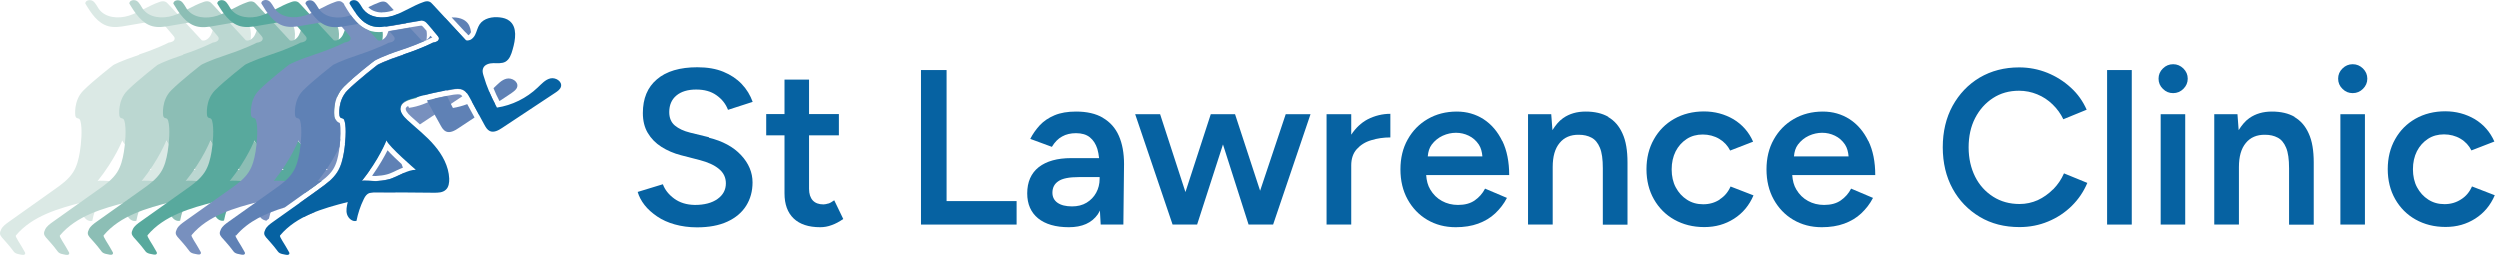
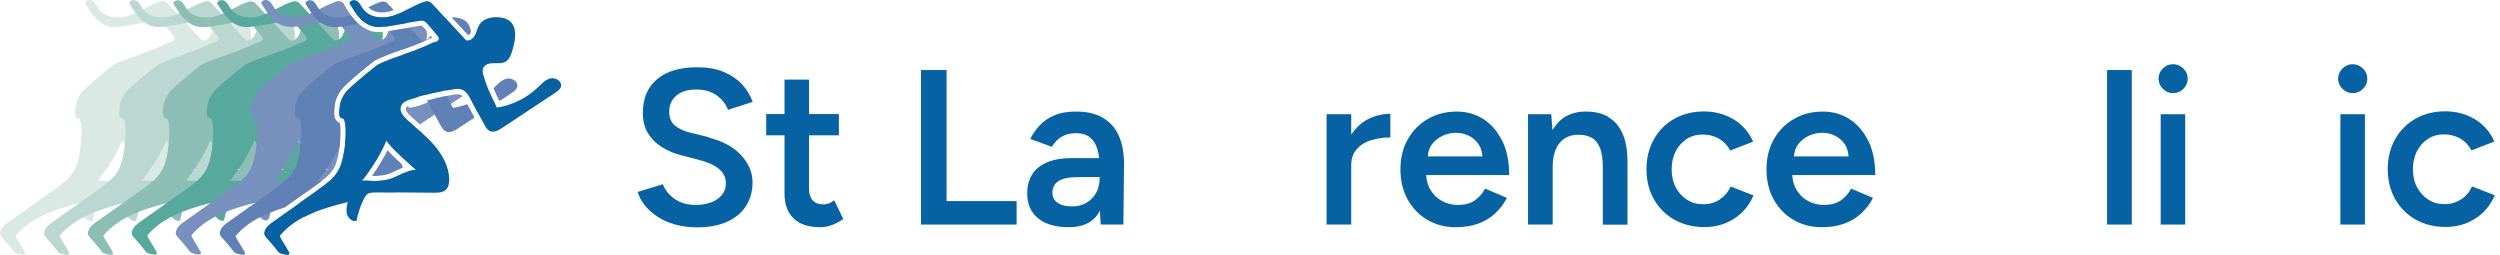
<svg xmlns="http://www.w3.org/2000/svg" width="304px" height="31px" viewBox="0 0 304 31" version="1.1">
  <title>SLC-logo</title>
  <g id="Symbols" stroke="none" stroke-width="1" fill="none" fill-rule="evenodd">
    <g id="Header-Sticky" transform="translate(-32, -30)" fill-rule="nonzero">
      <g id="SLC-logo" transform="translate(32, 30)">
        <g id="Group" transform="translate(0, 0)">
          <path d="M16.933,6.663 C14.594,7.437 13.788,7.905 13.788,7.905 C13.788,7.905 11.385,9.759 10.143,11.001 C8.901,12.243 9.159,14.065 9.159,14.065 C9.272,14.581 9.627,14.194 9.772,14.694 C10.046,15.646 9.869,17.517 9.708,18.484 C9.563,19.355 9.353,20.226 8.885,20.952 C8.337,21.807 7.498,22.42 6.676,23 C4.805,24.323 2.934,25.661 1.063,26.984 C0.708,27.242 0.337,27.5 0.144,27.887 C-0.292,28.774 0.273,28.693 1.676,30.596 C1.902,30.903 2.402,30.919 2.66,30.983 C2.918,31.048 3.16,30.919 3.031,30.677 C2.434,29.564 1.805,28.774 1.934,28.629 C3.934,26.242 7.143,25.339 10.159,24.565 C10.046,25.065 9.917,25.597 10.079,26.081 C10.24,26.564 10.74,27 11.224,26.855 C11.401,25.952 11.691,25.065 12.095,24.242 C12.208,24 12.353,23.758 12.562,23.597 C12.869,23.387 13.256,23.371 13.627,23.387 C15.965,23.387 18.288,23.42 20.626,23.436 C21.142,23.436 21.707,23.436 22.094,23.065 C22.449,22.742 22.513,22.194 22.497,21.71 C22.433,20.21 21.675,18.823 20.691,17.678 C19.723,16.533 18.53,15.614 17.417,14.598 C16.917,14.146 16.385,13.501 16.627,12.856 C16.804,12.388 17.352,12.178 17.82,12.033 C19.481,11.517 21.175,11.13 22.884,10.856 C23.32,10.791 23.804,10.727 24.191,10.937 C24.578,11.13 24.803,11.533 25.013,11.92 L26.787,15.194 C26.948,15.485 27.126,15.791 27.432,15.936 C27.916,16.162 28.481,15.856 28.916,15.565 C31.077,14.13 33.238,12.694 35.399,11.275 C35.69,11.082 36.012,10.856 36.093,10.517 C36.238,9.888 35.432,9.388 34.803,9.533 C34.174,9.679 33.722,10.211 33.254,10.646 C31.9,11.936 30.142,12.807 28.303,13.082 C27.626,11.856 27.061,10.549 26.674,9.211 C26.577,8.904 26.497,8.582 26.626,8.292 C26.803,7.84 27.384,7.679 27.868,7.679 C28.368,7.679 28.884,7.743 29.319,7.517 C29.835,7.227 30.045,6.614 30.206,6.034 C30.561,4.824 30.803,3.292 29.819,2.534 C29.497,2.276 29.077,2.163 28.658,2.115 C27.755,2.002 26.69,2.211 26.19,2.969 C25.932,3.356 25.852,3.84 25.642,4.243 C25.432,4.663 24.981,5.034 24.545,4.905 C23.207,3.453 21.852,2.002 20.513,0.55 C20.368,0.389 20.223,0.228 20.013,0.179 C19.788,0.115 19.546,0.179 19.336,0.26 C18.078,0.695 16.949,1.502 15.675,1.905 C14.401,2.308 12.788,2.179 12.014,1.082 C11.788,0.76 11.627,0.357 11.304,0.131 C10.982,-0.095 10.385,0.018 10.369,0.421 C11.062,1.582 11.885,2.856 13.208,3.195 C13.917,3.373 14.659,3.26 15.369,3.131 C16.498,2.937 17.643,2.744 18.772,2.55 C18.965,2.518 19.175,2.486 19.368,2.55 C19.61,2.615 19.772,2.824 19.933,3.002 C20.304,3.437 20.675,3.873 21.046,4.308 C21.142,4.421 21.239,4.534 21.239,4.679 C21.239,5.001 20.836,5.147 20.513,5.179 C20.513,5.179 19.239,5.856 16.901,6.63 L16.933,6.663 Z M18.433,20.646 C17.465,20.646 16.401,21.371 15.514,21.694 C15.353,21.758 15.191,21.807 15.014,21.839 C14.546,21.952 14.062,22 13.578,22.033 C13.32,22.033 11.95,21.887 11.853,22.033 C13.998,19.371 14.869,17.081 14.869,17.081 C15.143,17.823 18.433,20.646 18.433,20.646 L18.433,20.646 Z" id="Shape" fill="#DBE9E5" />
          <path d="M22.287,6.663 C19.949,7.437 19.143,7.905 19.143,7.905 C19.143,7.905 16.74,9.759 15.498,11.001 C14.256,12.243 14.514,14.065 14.514,14.065 C14.627,14.581 14.982,14.194 15.127,14.694 C15.401,15.646 15.223,17.517 15.062,18.484 C14.917,19.355 14.707,20.226 14.24,20.952 C13.691,21.807 12.853,22.42 12.03,23 C10.159,24.323 8.289,25.661 6.418,26.984 C6.063,27.242 5.692,27.5 5.498,27.887 C5.063,28.774 5.627,28.693 7.031,30.596 C7.256,30.903 7.756,30.919 8.014,30.983 C8.272,31.048 8.514,30.919 8.385,30.677 C7.789,29.564 7.16,28.774 7.289,28.629 C9.288,26.242 12.498,25.339 15.514,24.565 C15.401,25.065 15.272,25.597 15.433,26.081 C15.594,26.564 16.094,27 16.578,26.855 C16.756,25.952 17.046,25.065 17.449,24.242 C17.562,24 17.707,23.758 17.917,23.597 C18.223,23.387 18.61,23.371 18.981,23.387 C21.32,23.387 23.642,23.42 25.981,23.436 C26.497,23.436 27.061,23.436 27.448,23.065 C27.803,22.742 27.868,22.194 27.852,21.71 C27.787,20.21 27.029,18.823 26.045,17.678 C25.078,16.533 23.884,15.614 22.771,14.598 C22.271,14.146 21.739,13.501 21.981,12.856 C22.158,12.388 22.707,12.178 23.175,12.033 C24.836,11.517 26.529,11.13 28.239,10.856 C28.674,10.791 29.158,10.727 29.545,10.937 C29.932,11.13 30.158,11.533 30.368,11.92 L32.142,15.194 C32.303,15.485 32.48,15.791 32.787,15.936 C33.271,16.162 33.835,15.856 34.27,15.565 C36.432,14.13 38.593,12.694 40.754,11.275 C41.044,11.082 41.367,10.856 41.447,10.517 C41.593,9.888 40.786,9.388 40.157,9.533 C39.528,9.679 39.077,10.211 38.609,10.646 C37.254,11.936 35.496,12.807 33.658,13.082 C32.98,11.856 32.416,10.549 32.029,9.211 C31.932,8.904 31.851,8.582 31.98,8.292 C32.158,7.84 32.738,7.679 33.222,7.679 C33.722,7.679 34.238,7.743 34.674,7.517 C35.19,7.227 35.399,6.614 35.561,6.034 C35.916,4.824 36.157,3.292 35.174,2.534 C34.851,2.276 34.432,2.163 34.012,2.115 C33.109,2.002 32.045,2.211 31.545,2.969 C31.287,3.356 31.206,3.84 30.997,4.243 C30.787,4.663 30.335,5.034 29.9,4.905 C28.561,3.453 27.206,2.002 25.868,0.55 C25.723,0.389 25.578,0.228 25.368,0.179 C25.142,0.115 24.9,0.179 24.691,0.26 C23.433,0.695 22.304,1.502 21.03,1.905 C19.755,2.308 18.143,2.179 17.368,1.082 C17.143,0.76 16.981,0.357 16.659,0.131 C16.336,-0.095 15.74,0.018 15.723,0.421 C16.417,1.582 17.239,2.856 18.562,3.195 C19.272,3.373 20.013,3.26 20.723,3.131 C21.852,2.937 22.997,2.744 24.126,2.55 C24.32,2.518 24.529,2.486 24.723,2.55 C24.965,2.615 25.126,2.824 25.287,3.002 C25.658,3.437 26.029,3.873 26.4,4.308 C26.497,4.421 26.594,4.534 26.594,4.679 C26.594,5.001 26.19,5.147 25.868,5.179 C25.868,5.179 24.594,5.856 22.255,6.63 L22.287,6.663 Z M23.787,20.646 C22.82,20.646 21.755,21.371 20.868,21.694 C20.707,21.758 20.546,21.807 20.368,21.839 C19.901,21.952 19.417,22 18.933,22.033 C18.675,22.033 17.304,21.887 17.207,22.033 C19.352,19.371 20.223,17.081 20.223,17.081 C20.497,17.823 23.787,20.646 23.787,20.646 L23.787,20.646 Z" id="Shape" fill="#BBD7D1" />
          <g transform="translate(10.677, 0.032)" fill="#8CBEB5">
            <path d="M30.835,14.323 C30.835,14.323 30.755,14.291 30.706,14.243 C30.738,14.275 30.787,14.307 30.835,14.323 Z" id="Path" />
            <path d="M30.787,12.34 C30.577,13.017 30.577,13.63 30.609,13.888 C30.609,13.614 30.593,13.017 30.787,12.34 L30.787,12.34 Z" id="Path" />
            <path d="M30.593,13.888 C30.593,13.888 30.593,13.969 30.593,13.985 C30.593,13.969 30.593,13.936 30.593,13.888 Z" id="Path" />
            <path d="M30.609,14.033 C30.626,14.13 30.658,14.194 30.69,14.227 C30.658,14.178 30.626,14.13 30.609,14.033 Z" id="Path" />
            <path d="M22.529,21.694 C22.465,20.194 21.707,18.807 20.723,17.662 C19.755,16.517 18.562,15.597 17.449,14.581 C16.949,14.13 16.417,13.485 16.659,12.84 C16.836,12.372 17.385,12.162 17.852,12.017 C19.513,11.501 21.207,11.114 22.916,10.84 C23.352,10.775 23.836,10.711 24.223,10.92 C24.61,11.114 24.836,11.517 25.045,11.904 L26.819,15.178 C26.981,15.468 27.158,15.775 27.465,15.92 C27.948,16.146 28.513,15.839 28.948,15.549 C29.384,15.259 29.819,14.969 30.271,14.678 C30.142,14.549 30.029,14.372 29.98,14.098 C29.98,14.049 29.9,13.404 30.061,12.598 C29.497,12.807 28.932,12.985 28.335,13.065 C27.658,11.84 27.094,10.533 26.707,9.195 C26.61,8.888 26.529,8.566 26.658,8.275 C26.836,7.824 27.416,7.663 27.9,7.663 C28.4,7.663 28.916,7.727 29.351,7.501 C29.868,7.211 30.077,6.598 30.239,6.018 C30.593,4.808 30.835,3.276 29.851,2.518 C29.529,2.26 29.11,2.147 28.69,2.098 C27.787,1.986 26.723,2.195 26.223,2.953 C25.965,3.34 25.884,3.824 25.674,4.227 C25.465,4.647 25.013,5.018 24.578,4.889 C23.239,3.437 21.884,1.986 20.546,0.534 C20.401,0.373 20.255,0.212 20.046,0.163 C19.82,0.099 19.578,0.163 19.368,0.244 C18.11,0.679 16.981,1.486 15.707,1.889 C14.433,2.292 12.82,2.163 12.046,1.066 C11.821,0.744 11.659,0.341 11.337,0.115 C11.014,-0.111 10.417,0.002 10.401,0.405 C11.095,1.566 11.917,2.84 13.24,3.179 C13.949,3.356 14.691,3.244 15.401,3.115 C16.53,2.921 17.675,2.727 18.804,2.534 C18.997,2.502 19.207,2.469 19.401,2.534 C19.643,2.598 19.804,2.808 19.965,2.986 C20.336,3.421 20.707,3.856 21.078,4.292 C21.175,4.405 21.271,4.518 21.271,4.663 C21.271,4.985 20.868,5.131 20.546,5.163 C20.546,5.163 19.272,5.84 16.933,6.614 C14.594,7.388 13.788,7.856 13.788,7.856 C13.788,7.856 11.385,9.711 10.143,10.953 C8.901,12.195 9.159,14.017 9.159,14.017 C9.272,14.533 9.627,14.146 9.772,14.646 C10.046,15.597 9.869,17.468 9.708,18.436 C9.563,19.307 9.353,20.178 8.885,20.904 C8.337,21.758 7.498,22.371 6.676,22.952 C4.805,24.274 2.934,25.613 1.063,26.935 C0.708,27.193 0.337,27.451 0.144,27.839 C-0.292,28.726 0.273,28.645 1.676,30.548 C1.902,30.854 2.402,30.871 2.66,30.935 C2.918,31 3.16,30.871 3.031,30.629 C2.434,29.516 1.805,28.726 1.934,28.58 C3.934,26.194 7.143,25.29 10.159,24.516 C10.046,25.016 9.917,25.548 10.079,26.032 C10.224,26.516 10.74,26.952 11.224,26.806 C11.401,25.903 11.691,25.016 12.095,24.194 C12.208,23.952 12.353,23.71 12.562,23.549 C12.869,23.339 13.256,23.323 13.627,23.339 C15.965,23.339 18.288,23.371 20.626,23.387 C21.142,23.387 21.707,23.387 22.094,23.016 C22.449,22.694 22.513,22.145 22.497,21.662 L22.529,21.694 Z M15.546,21.662 C15.385,21.726 15.223,21.774 15.046,21.807 C14.578,21.92 14.095,21.968 13.611,22 C13.353,22 11.982,21.855 11.885,22 C14.03,19.339 14.901,17.049 14.901,17.049 C15.175,17.791 18.465,20.613 18.465,20.613 C17.498,20.613 16.433,21.339 15.546,21.662 L15.546,21.662 Z" id="Shape" />
          </g>
          <g transform="translate(16.015, 0.016)" fill="#58A99D">
            <path d="M30.109,3.276 C30.206,3.276 30.303,3.276 30.4,3.26 C30.287,2.986 30.126,2.727 29.868,2.534 C29.545,2.276 29.126,2.163 28.706,2.115 C28.384,2.066 28.029,2.098 27.706,2.147 C28.158,2.631 28.674,3.018 29.319,3.179 C29.577,3.244 29.835,3.276 30.109,3.276 L30.109,3.276 Z" id="Path" />
            <path d="M25.384,12.533 C25.868,13.436 26.368,14.323 26.852,15.227 C27.013,15.517 27.19,15.823 27.497,15.968 C27.981,16.194 28.545,15.888 28.981,15.597 C30.222,14.775 31.448,13.969 32.69,13.146 C32.69,13.065 32.722,12.985 32.754,12.904 C32.932,12.436 33.48,12.227 33.948,12.082 C34.158,12.017 34.351,11.969 34.561,11.92 C34.867,11.711 35.174,11.517 35.48,11.307 C35.77,11.114 36.093,10.888 36.174,10.549 C36.319,9.92 35.512,9.421 34.883,9.566 C34.254,9.711 33.803,10.243 33.335,10.679 C31.98,11.969 30.222,12.84 28.384,13.114 C27.868,12.195 27.465,11.211 27.094,10.227 C26.787,10.485 26.513,10.759 26.271,11.001 C25.787,11.485 25.545,12.033 25.416,12.549 L25.384,12.533 Z" id="Path" />
            <path d="M21.11,23.42 L22.433,22.484 C22.433,22.484 22.465,22.468 22.481,22.452 C22.546,22.21 22.562,21.968 22.546,21.726 C22.481,20.226 21.723,18.839 20.739,17.694 C19.772,16.549 18.578,15.63 17.465,14.614 C16.965,14.162 16.433,13.517 16.675,12.872 C16.852,12.404 17.401,12.195 17.868,12.049 C19.53,11.533 21.223,11.146 22.933,10.872 C23.368,10.808 23.852,10.743 24.239,10.953 C24.578,11.13 24.787,11.453 24.981,11.775 C25.158,11.34 25.416,10.904 25.803,10.517 C26.094,10.227 26.465,9.888 26.836,9.55 C26.803,9.437 26.755,9.324 26.707,9.211 C26.61,8.904 26.529,8.582 26.658,8.292 C26.836,7.84 27.416,7.679 27.9,7.679 C28.368,7.679 28.868,7.727 29.287,7.534 C29.4,7.453 29.464,7.388 29.481,7.372 L29.513,7.34 L29.545,7.34 C29.545,7.34 29.561,7.308 29.593,7.292 C29.932,6.969 30.093,6.485 30.239,6.018 C30.432,5.34 30.593,4.55 30.513,3.856 C30.368,3.856 30.222,3.889 30.077,3.889 C29.739,3.889 29.432,3.856 29.142,3.776 C28.255,3.55 27.594,3.002 27.029,2.324 C26.707,2.469 26.416,2.663 26.223,2.953 C25.965,3.34 25.884,3.824 25.674,4.227 C25.465,4.647 25.013,5.018 24.578,4.889 C23.239,3.437 21.884,1.986 20.546,0.534 C20.401,0.373 20.255,0.212 20.046,0.163 C19.82,0.099 19.578,0.163 19.368,0.244 C18.11,0.679 16.981,1.486 15.707,1.889 C14.433,2.292 12.82,2.163 12.046,1.066 C11.821,0.744 11.659,0.341 11.337,0.115 C11.014,-0.111 10.417,0.002 10.401,0.405 C11.095,1.566 11.917,2.84 13.24,3.179 C13.949,3.356 14.691,3.244 15.401,3.115 C16.53,2.921 17.675,2.727 18.804,2.534 C18.997,2.502 19.207,2.469 19.401,2.534 C19.643,2.598 19.804,2.808 19.965,2.986 C20.336,3.421 20.707,3.856 21.078,4.292 C21.175,4.405 21.271,4.518 21.271,4.663 C21.271,4.985 20.868,5.131 20.546,5.163 C20.546,5.163 19.272,5.84 16.933,6.614 C14.594,7.388 13.788,7.856 13.788,7.856 C13.788,7.856 11.385,9.711 10.143,10.953 C8.901,12.195 9.159,14.017 9.159,14.017 C9.272,14.533 9.627,14.146 9.772,14.646 C10.046,15.597 9.869,17.468 9.708,18.436 C9.563,19.307 9.353,20.178 8.885,20.904 C8.337,21.758 7.498,22.371 6.676,22.952 C4.805,24.274 2.934,25.613 1.063,26.935 C0.708,27.193 0.337,27.451 0.144,27.839 C-0.292,28.726 0.273,28.645 1.676,30.548 C1.902,30.854 2.402,30.871 2.66,30.935 C2.918,31 3.16,30.871 3.031,30.629 C2.434,29.516 1.805,28.726 1.934,28.58 C3.934,26.194 7.143,25.29 10.159,24.516 C10.046,25.016 9.917,25.548 10.079,26.032 C10.224,26.516 10.74,26.952 11.224,26.806 C11.401,25.903 11.691,25.016 12.095,24.194 C12.208,23.952 12.353,23.71 12.562,23.549 C12.869,23.339 13.256,23.323 13.627,23.339 C15.965,23.339 18.288,23.371 20.626,23.387 C20.771,23.387 20.917,23.387 21.062,23.387 L21.11,23.42 Z M15.562,21.678 C15.401,21.742 15.24,21.791 15.062,21.823 C14.594,21.936 14.111,21.984 13.627,22.016 C13.369,22.016 11.998,21.871 11.901,22.016 C14.046,19.355 14.917,17.065 14.917,17.065 C15.191,17.807 18.481,20.629 18.481,20.629 C17.514,20.629 16.449,21.355 15.562,21.678 L15.562,21.678 Z" id="Shape" />
          </g>
          <g transform="translate(21.369, 0)" fill="#7890BE">
-             <path d="M29.835,2.534 C29.513,2.308 29.11,2.195 28.723,2.131 C27.819,2.018 26.755,2.228 26.255,2.986 C26.223,3.034 26.223,3.082 26.19,3.131 C27.303,2.937 28.432,2.744 29.545,2.566 C29.642,2.55 29.739,2.534 29.835,2.534 L29.835,2.534 Z" id="Path" />
            <path d="M24.529,7.905 C24.529,7.905 22.126,9.759 20.884,11.001 C20.771,11.114 20.675,11.243 20.578,11.372 C21.352,11.195 22.142,11.033 22.916,10.92 C23.352,10.856 23.836,10.791 24.223,11.001 C24.61,11.195 24.836,11.598 25.045,11.985 L26.819,15.259 C26.981,15.549 27.158,15.856 27.465,16.001 C27.948,16.226 28.513,15.92 28.948,15.63 C28.997,15.597 29.061,15.549 29.11,15.517 C28.787,15.227 28.464,14.952 28.142,14.662 C27.642,14.211 27.11,13.565 27.352,12.92 C27.448,12.662 27.674,12.485 27.932,12.34 C27.432,11.34 26.997,10.324 26.69,9.259 C26.594,8.953 26.513,8.63 26.642,8.34 C26.819,7.888 27.4,7.727 27.884,7.727 C28.384,7.727 28.9,7.792 29.335,7.566 C29.851,7.276 30.061,6.663 30.222,6.082 C30.255,5.953 30.303,5.808 30.335,5.663 C29.722,5.937 28.819,6.292 27.642,6.679 C25.303,7.453 24.497,7.921 24.497,7.921 L24.529,7.905 Z" id="Path" />
-             <path d="M17.433,23.016 C17.239,23.145 17.046,23.29 16.852,23.42 C18.126,23.42 19.401,23.436 20.659,23.452 C21.175,23.452 21.739,23.452 22.126,23.081 C22.481,22.758 22.546,22.21 22.529,21.726 C22.465,20.226 21.707,18.839 20.723,17.694 C20.675,17.646 20.626,17.597 20.578,17.533 C20.546,17.888 20.497,18.21 20.449,18.468 C20.304,19.339 20.094,20.21 19.626,20.936 C19.078,21.791 18.239,22.403 17.417,22.984 L17.433,23.016 Z" id="Path" />
+             <path d="M17.433,23.016 C17.239,23.145 17.046,23.29 16.852,23.42 C18.126,23.42 19.401,23.436 20.659,23.452 C21.175,23.452 21.739,23.452 22.126,23.081 C22.481,22.758 22.546,22.21 22.529,21.726 C22.465,20.226 21.707,18.839 20.723,17.694 C20.546,17.888 20.497,18.21 20.449,18.468 C20.304,19.339 20.094,20.21 19.626,20.936 C19.078,21.791 18.239,22.403 17.417,22.984 L17.433,23.016 Z" id="Path" />
            <path d="M10.966,26.871 C11.095,26.758 11.224,26.661 11.337,26.581 C11.514,25.774 11.772,25 12.143,24.258 C12.256,24.016 12.401,23.774 12.611,23.613 C12.917,23.403 13.304,23.387 13.675,23.403 C14.385,23.403 15.078,23.403 15.788,23.403 L17.078,22.484 C17.852,21.936 18.643,21.371 19.126,20.613 C19.562,19.936 19.739,19.097 19.852,18.371 C19.917,17.92 19.981,17.42 20.013,16.904 C19.207,16.097 18.32,15.372 17.465,14.614 C16.965,14.162 16.433,13.517 16.675,12.872 C16.852,12.404 17.401,12.195 17.868,12.049 C18.481,11.856 19.11,11.711 19.723,11.549 C19.901,11.195 20.126,10.84 20.449,10.517 C21.707,9.259 24.045,7.453 24.142,7.372 L24.174,7.34 L24.207,7.34 C24.207,7.34 25.11,6.808 27.465,6.034 C28.916,5.55 29.932,5.114 30.497,4.856 C30.545,4.469 30.561,4.098 30.497,3.744 L30.19,3.389 C30.126,3.308 29.98,3.147 29.868,3.115 C29.787,3.115 29.69,3.131 29.61,3.147 L28.916,3.26 L26.207,3.727 C26.094,3.744 25.981,3.76 25.868,3.776 C25.819,3.937 25.755,4.098 25.69,4.243 C25.481,4.663 25.029,5.034 24.594,4.905 C24.207,4.485 23.82,4.066 23.433,3.663 C22.126,3.163 21.304,1.953 20.578,0.728 L20.481,0.566 L20.481,0.486 C20.352,0.357 20.223,0.228 20.046,0.163 C19.82,0.099 19.578,0.163 19.368,0.244 C18.11,0.679 16.981,1.486 15.707,1.889 C14.433,2.292 12.82,2.163 12.046,1.066 C11.821,0.744 11.659,0.341 11.337,0.115 C11.014,-0.111 10.417,0.002 10.401,0.405 C11.095,1.566 11.917,2.84 13.24,3.179 C13.949,3.356 14.691,3.244 15.401,3.115 C16.53,2.921 17.675,2.727 18.804,2.534 C18.997,2.502 19.207,2.469 19.401,2.534 C19.643,2.598 19.804,2.808 19.965,2.986 C20.336,3.421 20.707,3.856 21.078,4.292 C21.175,4.405 21.271,4.518 21.271,4.663 C21.271,4.985 20.868,5.131 20.546,5.163 C20.546,5.163 19.272,5.84 16.933,6.614 C14.594,7.388 13.788,7.856 13.788,7.856 C13.788,7.856 11.385,9.711 10.143,10.953 C8.901,12.195 9.159,14.017 9.159,14.017 C9.272,14.533 9.627,14.146 9.772,14.646 C10.046,15.597 9.869,17.468 9.708,18.436 C9.563,19.307 9.353,20.178 8.885,20.904 C8.337,21.758 7.498,22.371 6.676,22.952 C4.805,24.274 2.934,25.613 1.063,26.935 C0.708,27.193 0.337,27.451 0.144,27.839 C-0.292,28.726 0.273,28.645 1.676,30.548 C1.902,30.854 2.402,30.871 2.66,30.935 C2.918,31 3.16,30.871 3.031,30.629 C2.434,29.516 1.805,28.726 1.934,28.58 C3.934,26.194 7.143,25.29 10.159,24.516 C10.046,25.016 9.917,25.548 10.079,26.032 C10.192,26.419 10.546,26.758 10.933,26.806 L10.966,26.871 Z M14.917,17.081 C15.191,17.823 18.481,20.646 18.481,20.646 C17.514,20.646 16.449,21.371 15.562,21.694 C15.401,21.758 15.24,21.807 15.062,21.839 C14.594,21.952 14.111,22 13.627,22.033 C13.369,22.033 11.998,21.887 11.901,22.033 C14.046,19.371 14.917,17.081 14.917,17.081 L14.917,17.081 Z" id="Shape" />
            <path d="M34.674,11.533 C34.577,11.485 34.464,11.469 34.303,11.469 C34.125,11.469 33.932,11.501 33.754,11.517 C33.045,11.63 32.335,11.775 31.626,11.936 C30.626,12.517 29.529,12.953 28.368,13.114 C28.319,13.033 28.287,12.953 28.255,12.888 C28.126,12.953 28.029,13.033 27.981,13.13 C27.9,13.356 28.126,13.743 28.61,14.162 C28.9,14.42 29.174,14.662 29.464,14.92 C29.545,14.985 29.626,15.065 29.69,15.13 C31.416,13.985 33.142,12.856 34.851,11.711 C34.787,11.646 34.738,11.566 34.674,11.533 L34.674,11.533 Z" id="Path" />
            <path d="M36.157,10.549 C36.303,9.92 35.496,9.421 34.867,9.566 C34.238,9.711 33.787,10.243 33.319,10.679 C33.174,10.808 33.013,10.92 32.867,11.049 C33.125,11.001 33.4,10.937 33.658,10.888 C33.867,10.856 34.093,10.824 34.303,10.824 C34.529,10.824 34.754,10.856 34.964,10.969 C35.141,11.066 35.287,11.195 35.399,11.34 C35.432,11.324 35.448,11.307 35.48,11.291 C35.77,11.098 36.093,10.872 36.174,10.533 L36.157,10.549 Z" id="Path" />
          </g>
          <g transform="translate(26.724, 0.032)" fill="#5F81B5" id="Path">
            <path d="M22.658,2.792 C22.32,2.421 21.965,2.05 21.626,1.679 C21.449,1.744 21.271,1.824 21.094,1.889 C20.675,2.018 20.207,2.098 19.739,2.098 C18.852,2.098 17.997,1.808 17.481,1.131 C17.175,1.292 16.869,1.437 16.546,1.582 C16.869,2.034 17.239,2.437 17.675,2.744 C18.062,2.679 18.449,2.615 18.836,2.55 C19.03,2.518 19.239,2.486 19.433,2.55 C19.675,2.615 19.836,2.824 19.997,3.002 C20.062,3.082 20.126,3.147 20.191,3.227 C20.384,3.195 20.578,3.163 20.788,3.131 L22.658,2.808 L22.658,2.792 Z" />
            <path d="M33.48,12.598 C33.222,12.114 32.98,11.614 32.771,11.114 C32.142,11.63 31.448,12.065 30.69,12.388 C30.964,12.888 31.238,13.388 31.513,13.904 C32.174,13.469 32.819,13.033 33.48,12.598 L33.48,12.598 Z" />
            <path d="M26.723,9.211 C26.626,8.904 26.545,8.582 26.674,8.292 C26.852,7.84 27.432,7.679 27.916,7.679 C28.416,7.679 28.932,7.743 29.368,7.517 C29.884,7.227 30.093,6.614 30.255,6.034 C30.368,5.647 30.464,5.227 30.513,4.824 C30.4,4.889 30.271,4.937 30.126,4.937 C30.061,4.937 29.997,4.937 29.948,4.905 C29.11,4.002 28.271,3.098 27.432,2.179 C26.948,2.308 26.513,2.55 26.239,2.953 C26.094,3.163 26.013,3.405 25.932,3.647 C26.11,3.856 26.287,4.066 26.465,4.276 C26.561,4.389 26.658,4.502 26.658,4.647 C26.658,4.969 26.255,5.114 25.932,5.147 C25.932,5.147 24.658,5.824 22.32,6.598 C19.981,7.372 19.175,7.84 19.175,7.84 C19.175,7.84 16.772,9.695 15.53,10.937 C14.288,12.178 14.546,14.001 14.546,14.001 C14.659,14.517 15.014,14.13 15.159,14.63 C15.369,15.323 15.32,16.517 15.207,17.484 C15.981,18.404 17.836,20.049 18.32,20.468 C19.481,18.759 20.062,17.42 20.207,17.097 C19.336,16.194 18.368,15.404 17.449,14.565 C16.949,14.114 16.417,13.469 16.659,12.824 C16.836,12.356 17.385,12.146 17.852,12.001 C19.513,11.485 21.207,11.098 22.916,10.824 C23.352,10.759 23.836,10.695 24.223,10.904 C24.497,11.049 24.691,11.291 24.852,11.549 C25.674,11.34 26.513,11.146 27.352,11.001 C27.11,10.404 26.884,9.791 26.69,9.162 L26.723,9.211 Z" />
            <path d="M20.578,17.501 C20.642,17.581 20.723,17.678 20.82,17.775 C20.788,17.743 20.771,17.71 20.739,17.678 C20.691,17.613 20.626,17.565 20.578,17.501 L20.578,17.501 Z" />
            <path d="M22.546,21.694 C22.546,21.452 22.481,21.21 22.433,20.968 C21.9,21.194 21.384,21.468 20.917,21.645 C20.755,21.71 20.594,21.758 20.417,21.791 C19.949,21.903 19.465,21.952 18.981,21.984 C18.981,21.984 18.965,21.984 18.949,21.984 C18.739,21.984 18.078,21.92 17.659,21.92 C17.449,21.92 17.288,21.92 17.256,21.984 C17.627,21.516 17.965,21.065 18.256,20.629 C17.352,20.726 16.369,21.339 15.546,21.645 C15.385,21.71 15.223,21.758 15.046,21.791 C14.578,21.903 14.095,21.952 13.611,21.984 C13.562,21.984 13.466,21.984 13.337,21.984 C12.933,22.339 12.498,22.662 12.062,22.968 C11.256,23.532 10.466,24.097 9.659,24.677 C9.837,24.629 9.998,24.581 10.175,24.532 C10.063,25.032 9.934,25.565 10.095,26.048 C10.127,26.161 10.175,26.258 10.24,26.355 C10.659,26.145 11.079,25.952 11.514,25.774 C11.675,25.242 11.869,24.71 12.111,24.21 C12.224,23.968 12.369,23.726 12.579,23.565 C12.885,23.355 13.272,23.339 13.643,23.355 C15.24,23.355 16.836,23.371 18.433,23.387 C18.594,23.355 18.755,23.355 18.917,23.355 C18.949,23.355 18.981,23.355 18.997,23.355 C19.755,23.355 20.513,23.355 21.271,23.355 C21.578,23.323 21.884,23.226 22.11,23.016 C22.465,22.694 22.529,22.145 22.513,21.662 L22.546,21.694 Z" />
            <path d="M18.546,21.355 C18.723,21.355 18.868,21.371 18.949,21.371 C19.465,21.339 19.884,21.291 20.255,21.194 C20.401,21.162 20.546,21.113 20.675,21.065 C20.917,20.968 21.207,20.839 21.497,20.694 C21.739,20.581 22.013,20.452 22.271,20.355 C22.223,20.21 22.175,20.065 22.11,19.92 C21.513,19.371 20.884,18.775 20.401,18.242 C20.03,18.984 19.417,20.081 18.53,21.339 C18.53,21.339 18.53,21.339 18.53,21.339 L18.546,21.355 Z" />
            <path d="M35.48,11.275 C35.77,11.082 36.093,10.856 36.174,10.517 C36.319,9.888 35.512,9.388 34.883,9.533 C34.254,9.679 33.803,10.211 33.335,10.646 C33.319,10.662 33.303,10.679 33.287,10.695 C33.496,11.227 33.738,11.743 34.012,12.259 C34.512,11.936 35.012,11.598 35.496,11.275 L35.48,11.275 Z" />
            <path d="M29.884,3.889 L30.239,4.26 C30.319,4.211 30.432,4.098 30.513,3.953 C30.529,3.921 30.545,3.889 30.545,3.856 C30.48,3.324 30.303,2.84 29.868,2.518 C29.545,2.26 29.126,2.147 28.706,2.098 C28.545,2.082 28.368,2.082 28.19,2.082 L29.868,3.889 L29.884,3.889 Z" />
            <path d="M30.093,12.63 C29.529,12.84 28.948,13.001 28.352,13.098 C28.094,12.63 27.868,12.13 27.642,11.646 C26.819,11.791 25.997,11.969 25.191,12.178 C25.739,13.194 26.287,14.211 26.852,15.21 C27.013,15.501 27.19,15.807 27.497,15.952 C27.981,16.178 28.545,15.872 28.981,15.581 C29.642,15.146 30.303,14.694 30.98,14.259 L30.093,12.63 L30.093,12.63 Z" />
            <path d="M1.983,28.613 C3.482,26.839 5.644,25.887 7.901,25.194 L11.724,22.468 C11.966,22.291 12.208,22.129 12.433,21.952 C12.159,21.952 11.933,21.952 11.901,22 C13.288,20.275 14.143,18.71 14.562,17.823 C14.691,16.775 14.756,15.581 14.594,14.92 C14.401,14.856 14.046,14.678 13.933,14.114 C13.933,14.033 13.643,11.953 15.094,10.517 C16.352,9.259 18.691,7.453 18.788,7.372 L18.82,7.34 L18.852,7.34 C18.852,7.34 19.755,6.808 22.11,6.034 C24.352,5.292 25.61,4.631 25.626,4.614 L25.723,4.566 L25.836,4.566 C25.836,4.566 25.836,4.566 25.836,4.55 L25.626,4.308 C25.4,4.695 24.997,5.018 24.562,4.905 C24.078,4.389 23.594,3.873 23.11,3.34 L20.836,3.727 C20.836,3.727 20.691,3.744 20.626,3.76 C20.771,3.937 20.933,4.114 21.078,4.292 C21.175,4.405 21.271,4.518 21.271,4.663 C21.271,4.985 20.868,5.131 20.546,5.163 C20.546,5.163 19.272,5.84 16.933,6.614 C14.594,7.388 13.788,7.856 13.788,7.856 C13.788,7.856 11.385,9.711 10.143,10.953 C8.901,12.195 9.159,14.017 9.159,14.017 C9.272,14.533 9.627,14.146 9.772,14.646 C10.046,15.597 9.869,17.468 9.708,18.436 C9.563,19.307 9.353,20.178 8.885,20.904 C8.337,21.758 7.498,22.371 6.676,22.952 C4.805,24.274 2.934,25.613 1.063,26.935 C0.708,27.193 0.337,27.451 0.144,27.839 C-0.292,28.726 0.273,28.645 1.676,30.548 C1.902,30.854 2.402,30.871 2.66,30.935 C2.918,31 3.16,30.871 3.031,30.629 C2.434,29.516 1.805,28.726 1.934,28.58 L1.983,28.613 Z" />
            <path d="M19.739,1.469 C20.126,1.469 20.53,1.405 20.9,1.292 C20.997,1.26 21.078,1.228 21.159,1.195 C20.965,0.986 20.771,0.776 20.562,0.55 C20.417,0.389 20.272,0.228 20.062,0.179 C19.836,0.115 19.594,0.179 19.384,0.26 C18.933,0.421 18.497,0.631 18.062,0.841 C18.546,1.373 19.304,1.486 19.739,1.486 L19.739,1.469 Z" />
            <path d="M13.256,3.179 C13.966,3.356 14.707,3.244 15.417,3.115 C15.901,3.034 16.369,2.953 16.852,2.873 C16.514,2.566 16.207,2.195 15.933,1.808 C15.869,1.84 15.804,1.873 15.723,1.889 C14.449,2.292 12.837,2.163 12.062,1.066 C11.837,0.744 11.675,0.341 11.353,0.115 C11.03,-0.111 10.434,0.002 10.417,0.405 C11.111,1.566 11.933,2.84 13.256,3.179 L13.256,3.179 Z" />
          </g>
          <path d="M49.06,6.663 C46.721,7.437 45.915,7.905 45.915,7.905 C45.915,7.905 43.512,9.759 42.27,11.001 C41.028,12.243 41.286,14.065 41.286,14.065 C41.399,14.581 41.754,14.194 41.899,14.694 C42.173,15.646 41.996,17.517 41.834,18.484 C41.689,19.355 41.48,20.226 41.012,20.952 C40.464,21.807 39.625,22.42 38.802,23 C36.932,24.323 35.061,25.661 33.19,26.984 C32.835,27.242 32.464,27.5 32.271,27.887 C31.835,28.774 32.4,28.693 33.803,30.596 C34.029,30.903 34.529,30.919 34.787,30.983 C35.045,31.048 35.287,30.919 35.158,30.677 C34.561,29.564 33.932,28.774 34.061,28.629 C36.061,26.242 39.27,25.339 42.286,24.565 C42.173,25.065 42.044,25.597 42.205,26.081 C42.367,26.564 42.867,27 43.35,26.855 C43.528,25.952 43.818,25.065 44.221,24.242 C44.334,24 44.479,23.758 44.689,23.597 C44.996,23.387 45.383,23.371 45.754,23.387 C48.092,23.387 50.414,23.42 52.753,23.436 C53.269,23.436 53.834,23.436 54.221,23.065 C54.575,22.742 54.64,22.194 54.624,21.71 C54.559,20.21 53.801,18.823 52.818,17.678 C51.85,16.533 50.656,15.614 49.544,14.598 C49.044,14.146 48.511,13.501 48.753,12.856 C48.931,12.388 49.479,12.178 49.947,12.033 C51.608,11.517 53.301,11.13 55.011,10.856 C55.446,10.791 55.93,10.727 56.317,10.937 C56.704,11.13 56.93,11.533 57.14,11.92 L58.914,15.194 C59.075,15.485 59.253,15.791 59.559,15.936 C60.043,16.162 60.607,15.856 61.043,15.565 C63.204,14.13 65.365,12.694 67.526,11.275 C67.816,11.082 68.139,10.856 68.22,10.517 C68.365,9.888 67.558,9.388 66.929,9.533 C66.3,9.679 65.849,10.211 65.381,10.646 C64.026,11.936 62.268,12.807 60.43,13.082 C59.753,11.856 59.188,10.549 58.801,9.211 C58.704,8.904 58.624,8.582 58.753,8.292 C58.93,7.84 59.511,7.679 59.994,7.679 C60.494,7.679 61.01,7.743 61.446,7.517 C61.962,7.227 62.172,6.614 62.333,6.034 C62.688,4.824 62.93,3.292 61.946,2.534 C61.623,2.276 61.204,2.163 60.785,2.115 C59.882,2.002 58.817,2.211 58.317,2.969 C58.059,3.356 57.978,3.84 57.769,4.243 C57.559,4.663 57.108,5.034 56.672,4.905 C55.333,3.453 53.979,2.002 52.64,0.55 C52.495,0.389 52.35,0.228 52.14,0.179 C51.914,0.115 51.672,0.179 51.463,0.26 C50.205,0.695 49.076,1.502 47.802,1.905 C46.528,2.308 44.915,2.179 44.141,1.082 C43.915,0.76 43.754,0.357 43.431,0.131 C43.109,-0.095 42.512,0.018 42.496,0.421 C43.189,1.582 44.012,2.856 45.334,3.195 C46.044,3.373 46.786,3.26 47.495,3.131 C48.624,2.937 49.769,2.744 50.898,2.55 C51.092,2.518 51.302,2.486 51.495,2.55 C51.737,2.615 51.898,2.824 52.06,3.002 C52.43,3.437 52.801,3.873 53.172,4.308 C53.269,4.421 53.366,4.534 53.366,4.679 C53.366,5.001 52.963,5.147 52.64,5.179 C52.64,5.179 51.366,5.856 49.027,6.63 L49.06,6.663 Z M50.56,20.646 C49.592,20.646 48.528,21.371 47.64,21.694 C47.479,21.758 47.318,21.807 47.141,21.839 C46.673,21.952 46.189,22 45.705,22.033 C45.447,22.033 44.076,21.887 43.979,22.033 C46.124,19.371 46.995,17.081 46.995,17.081 C47.27,17.823 50.56,20.646 50.56,20.646 L50.56,20.646 Z" id="Shape" fill="#0662A2" />
        </g>
        <g id="Group" transform="translate(77.542, 7.808)" fill="#0662A2">
          <path d="M8.693,8.886 L6.387,8.322 C5.596,8.128 4.984,7.838 4.516,7.451 C4.064,7.064 3.838,6.532 3.838,5.822 C3.838,4.967 4.129,4.29 4.709,3.806 C5.29,3.322 6.096,3.08 7.112,3.08 C8.128,3.08 8.919,3.306 9.58,3.774 C10.241,4.242 10.709,4.822 10.983,5.548 L13.983,4.58 C13.693,3.774 13.257,3.048 12.66,2.419 C12.064,1.79 11.322,1.29 10.419,0.919 C9.515,0.548 8.467,0.371 7.258,0.371 C5.129,0.371 3.484,0.855 2.339,1.839 C1.193,2.806 0.629,4.177 0.629,5.935 C0.629,6.87 0.823,7.677 1.226,8.354 C1.629,9.032 2.177,9.596 2.887,10.048 C3.597,10.499 4.387,10.838 5.258,11.064 L7.564,11.66 C8.532,11.918 9.306,12.257 9.87,12.725 C10.435,13.176 10.725,13.773 10.725,14.483 C10.725,15.273 10.386,15.902 9.709,16.386 C9.032,16.87 8.112,17.112 6.951,17.112 C5.951,17.096 5.113,16.837 4.435,16.338 C3.758,15.838 3.306,15.257 3.064,14.596 L0,15.531 C0.161,16.079 0.435,16.612 0.839,17.128 C1.242,17.644 1.758,18.095 2.371,18.515 C2.984,18.934 3.709,19.257 4.516,19.482 C5.322,19.708 6.225,19.837 7.209,19.837 C8.661,19.837 9.886,19.611 10.902,19.144 C11.918,18.676 12.676,18.031 13.193,17.208 C13.709,16.386 13.967,15.434 13.967,14.37 C13.967,13.16 13.499,12.048 12.564,11.048 C11.628,10.048 10.322,9.338 8.645,8.935 L8.693,8.886 Z" id="Path" />
          <path d="M23.192,16.934 C22.982,16.999 22.773,17.047 22.595,17.047 C22.015,17.047 21.595,16.886 21.289,16.563 C20.998,16.241 20.837,15.773 20.837,15.144 L20.837,8.645 L24.466,8.645 L24.466,6.064 L20.837,6.064 L20.837,1.871 L17.854,1.871 L17.854,6.064 L15.628,6.064 L15.628,8.645 L17.854,8.645 L17.854,15.709 C17.854,17.031 18.224,18.047 18.966,18.757 C19.708,19.466 20.789,19.821 22.192,19.821 C22.66,19.821 23.127,19.741 23.595,19.563 C24.063,19.402 24.53,19.144 24.998,18.821 L23.901,16.547 C23.627,16.741 23.385,16.886 23.176,16.95 L23.192,16.934 Z" id="Path" />
          <polygon id="Path" points="37.562 0.71 34.449 0.71 34.449 19.499 46.077 19.499 46.077 16.644 37.562 16.644" />
          <path d="M56.577,6.516 C55.706,6 54.609,5.758 53.303,5.758 C52.287,5.758 51.416,5.903 50.69,6.209 C49.964,6.516 49.367,6.919 48.884,7.435 C48.416,7.951 48.029,8.499 47.738,9.08 L50.367,10.048 C50.706,9.483 51.125,9.048 51.609,8.79 C52.093,8.516 52.657,8.386 53.303,8.386 C53.996,8.386 54.561,8.548 54.98,8.886 C55.399,9.225 55.706,9.693 55.899,10.306 C55.996,10.628 56.06,11.015 56.109,11.419 L52.706,11.419 C51.029,11.419 49.706,11.789 48.771,12.515 C47.835,13.257 47.368,14.322 47.368,15.709 C47.368,17.015 47.819,18.031 48.69,18.741 C49.561,19.45 50.819,19.821 52.432,19.821 C54.044,19.821 55.206,19.305 55.948,18.257 C56.044,18.112 56.125,17.95 56.206,17.789 L56.302,19.499 L59.06,19.499 L59.141,12.144 C59.141,10.806 58.931,9.661 58.512,8.709 C58.093,7.758 57.447,7.032 56.56,6.516 L56.577,6.516 Z M55.754,15.628 C55.48,16.128 55.093,16.531 54.593,16.837 C54.093,17.144 53.496,17.289 52.819,17.289 C52.061,17.289 51.48,17.144 51.061,16.854 C50.641,16.563 50.432,16.144 50.432,15.628 C50.432,15.015 50.674,14.547 51.158,14.225 C51.641,13.886 52.48,13.725 53.674,13.725 L56.173,13.725 L56.173,13.934 C56.173,14.563 56.028,15.128 55.754,15.628 L55.754,15.628 Z" id="Shape" />
-           <polygon id="Path" points="75.688 15.386 72.64 6.08 72.35 6.08 69.995 6.08 69.688 6.08 66.608 15.547 63.528 6.08 60.496 6.08 65.044 19.499 65.318 19.499 67.898 19.499 68.027 19.499 71.172 9.757 74.285 19.499 74.317 19.499 77.027 19.499 77.269 19.499 81.817 6.08 78.801 6.08" />
          <path d="M86.768,8.548 L86.768,6.08 L83.768,6.08 L83.768,19.499 L86.768,19.499 L86.768,12.306 C86.768,11.483 86.994,10.822 87.445,10.322 C87.897,9.822 88.477,9.451 89.203,9.241 C89.929,9.015 90.703,8.903 91.526,8.903 L91.526,6.032 C90.558,6.032 89.639,6.258 88.752,6.709 C87.961,7.129 87.316,7.758 86.784,8.548 L86.768,8.548 Z" id="Path" />
          <path d="M105.138,9.354 C104.573,8.193 103.815,7.306 102.847,6.677 C101.88,6.064 100.799,5.758 99.606,5.758 C98.283,5.758 97.106,6.064 96.074,6.661 C95.041,7.258 94.235,8.08 93.638,9.144 C93.042,10.193 92.751,11.419 92.751,12.789 C92.751,14.16 93.042,15.386 93.622,16.434 C94.203,17.483 94.993,18.321 96.009,18.918 C97.025,19.515 98.17,19.821 99.477,19.821 C100.493,19.821 101.412,19.676 102.202,19.386 C102.993,19.095 103.686,18.692 104.267,18.144 C104.847,17.595 105.331,16.983 105.702,16.257 L103.041,15.128 C102.734,15.725 102.315,16.192 101.783,16.563 C101.251,16.934 100.573,17.112 99.751,17.112 C99.041,17.112 98.38,16.95 97.799,16.628 C97.203,16.305 96.735,15.838 96.38,15.241 C96.074,14.741 95.929,14.144 95.88,13.483 L105.976,13.483 C105.976,11.87 105.702,10.483 105.138,9.322 L105.138,9.354 Z M97.896,8.693 C98.428,8.451 98.977,8.338 99.509,8.338 C100.041,8.338 100.557,8.451 101.057,8.693 C101.557,8.935 101.96,9.29 102.283,9.773 C102.541,10.161 102.67,10.661 102.718,11.209 L96.074,11.209 C96.122,10.644 96.267,10.161 96.557,9.773 C96.912,9.306 97.364,8.935 97.896,8.693 L97.896,8.693 Z" id="Shape" />
          <path d="M118.04,6.403 C117.282,5.967 116.363,5.758 115.282,5.758 C114.201,5.758 113.314,6.016 112.54,6.548 C112.008,6.919 111.605,7.435 111.234,8.016 L111.089,6.08 L108.266,6.08 L108.266,19.499 L111.266,19.499 L111.266,12.499 C111.266,11.225 111.54,10.257 112.105,9.58 C112.653,8.903 113.443,8.564 114.443,8.58 C115.04,8.58 115.54,8.693 115.992,8.935 C116.427,9.161 116.766,9.58 117.008,10.161 C117.25,10.741 117.362,11.564 117.362,12.644 L117.362,19.515 L120.362,19.515 L120.362,11.951 C120.362,10.499 120.169,9.322 119.749,8.419 C119.346,7.516 118.766,6.854 118.008,6.419 L118.04,6.403 Z" id="Path" />
          <path d="M131.587,16.45 C130.99,16.837 130.329,17.031 129.571,17.031 C128.813,17.031 128.184,16.854 127.604,16.483 C127.023,16.112 126.571,15.612 126.233,14.983 C125.894,14.354 125.733,13.612 125.733,12.789 C125.733,11.967 125.894,11.241 126.217,10.596 C126.539,9.967 126.991,9.467 127.555,9.096 C128.12,8.725 128.781,8.548 129.507,8.548 C130.232,8.548 130.926,8.725 131.523,9.08 C132.119,9.435 132.555,9.919 132.845,10.499 L135.635,9.419 C135.119,8.241 134.313,7.338 133.248,6.693 C132.168,6.064 130.974,5.742 129.652,5.742 C128.329,5.742 127.088,6.048 126.039,6.645 C124.991,7.241 124.168,8.064 123.572,9.128 C122.975,10.177 122.669,11.402 122.669,12.773 C122.669,14.144 122.975,15.37 123.572,16.418 C124.168,17.466 124.991,18.305 126.055,18.902 C127.12,19.499 128.329,19.805 129.7,19.805 C131.071,19.805 132.248,19.466 133.313,18.789 C134.377,18.112 135.168,17.16 135.684,15.95 L132.894,14.87 C132.603,15.531 132.168,16.063 131.571,16.434 L131.587,16.45 Z" id="Path" />
          <path d="M149.65,9.354 C149.086,8.193 148.328,7.306 147.36,6.677 C146.393,6.064 145.312,5.758 144.119,5.758 C142.796,5.758 141.619,6.064 140.587,6.661 C139.554,7.258 138.748,8.08 138.151,9.144 C137.555,10.193 137.264,11.419 137.264,12.789 C137.264,14.16 137.555,15.386 138.135,16.434 C138.716,17.483 139.506,18.321 140.522,18.918 C141.538,19.515 142.683,19.821 143.99,19.821 C145.006,19.821 145.925,19.676 146.715,19.386 C147.505,19.095 148.199,18.692 148.78,18.144 C149.36,17.595 149.844,16.983 150.215,16.257 L147.554,15.128 C147.247,15.725 146.828,16.192 146.296,16.563 C145.764,16.934 145.086,17.112 144.264,17.112 C143.554,17.112 142.893,16.95 142.312,16.628 C141.716,16.305 141.248,15.838 140.893,15.241 C140.587,14.741 140.441,14.144 140.393,13.483 L150.489,13.483 C150.489,11.87 150.215,10.483 149.65,9.322 L149.65,9.354 Z M142.425,8.693 C142.957,8.451 143.506,8.338 144.038,8.338 C144.57,8.338 145.086,8.451 145.586,8.693 C146.086,8.935 146.489,9.29 146.812,9.773 C147.07,10.161 147.199,10.661 147.247,11.209 L140.603,11.209 C140.651,10.644 140.796,10.161 141.087,9.773 C141.441,9.306 141.893,8.935 142.425,8.693 L142.425,8.693 Z" id="Shape" />
-           <path d="M172.1,15.225 C171.552,15.773 170.939,16.208 170.246,16.531 C169.552,16.837 168.826,16.999 168.036,16.999 C166.843,16.999 165.762,16.708 164.827,16.112 C163.891,15.515 163.149,14.709 162.633,13.676 C162.117,12.644 161.843,11.451 161.843,10.112 C161.843,8.774 162.101,7.58 162.633,6.548 C163.166,5.516 163.891,4.709 164.811,4.113 C165.73,3.516 166.778,3.226 167.972,3.226 C168.746,3.226 169.472,3.371 170.181,3.661 C170.891,3.951 171.504,4.355 172.052,4.887 C172.6,5.419 173.036,6.016 173.358,6.693 L176.197,5.532 C175.745,4.516 175.116,3.613 174.278,2.855 C173.439,2.08 172.487,1.484 171.423,1.048 C170.342,0.613 169.197,0.387 167.988,0.387 C166.181,0.387 164.585,0.806 163.182,1.629 C161.779,2.468 160.698,3.613 159.892,5.064 C159.101,6.516 158.698,8.193 158.698,10.096 C158.698,11.999 159.101,13.676 159.892,15.128 C160.682,16.579 161.795,17.725 163.198,18.563 C164.601,19.402 166.214,19.805 168.02,19.805 C169.262,19.805 170.423,19.579 171.504,19.128 C172.6,18.676 173.552,18.047 174.374,17.241 C175.197,16.434 175.826,15.499 176.278,14.434 L173.439,13.273 C173.116,14.015 172.681,14.644 172.133,15.209 L172.1,15.225 Z" id="Path" />
          <rect id="Rectangle" x="178.681" y="0.71" width="3" height="18.789" />
          <path d="M186.712,0 C186.228,0 185.809,0.177 185.47,0.516 C185.116,0.855 184.938,1.274 184.938,1.758 C184.938,2.242 185.116,2.661 185.47,3 C185.825,3.355 186.228,3.516 186.712,3.516 C187.196,3.516 187.615,3.338 187.954,3 C188.309,2.645 188.486,2.242 188.486,1.758 C188.486,1.274 188.309,0.871 187.954,0.516 C187.599,0.177 187.196,0 186.712,0 Z" id="Path" />
          <rect id="Rectangle" x="185.196" y="6.08" width="2.984" height="13.418" />
-           <path d="M201.485,6.403 C200.727,5.967 199.808,5.758 198.727,5.758 C197.647,5.758 196.76,6.016 195.986,6.548 C195.454,6.919 195.05,7.435 194.679,8.016 L194.534,6.08 L191.712,6.08 L191.712,19.499 L194.712,19.499 L194.712,12.499 C194.712,11.225 194.986,10.257 195.55,9.58 C196.099,8.903 196.889,8.564 197.889,8.58 C198.486,8.58 198.986,8.693 199.437,8.935 C199.873,9.161 200.211,9.58 200.453,10.161 C200.695,10.741 200.808,11.564 200.808,12.644 L200.808,19.515 L203.808,19.515 L203.808,11.951 C203.808,10.499 203.614,9.322 203.195,8.419 C202.792,7.516 202.211,6.854 201.453,6.419 L201.485,6.403 Z" id="Path" />
          <path d="M208.549,0 C208.066,0 207.646,0.177 207.308,0.516 C206.953,0.855 206.775,1.274 206.775,1.758 C206.775,2.242 206.953,2.661 207.308,3 C207.662,3.355 208.066,3.516 208.549,3.516 C209.033,3.516 209.453,3.338 209.791,3 C210.146,2.645 210.323,2.242 210.323,1.758 C210.323,1.274 210.146,0.871 209.791,0.516 C209.436,0.177 209.033,0 208.549,0 Z" id="Path" />
          <rect id="Rectangle" x="207.049" y="6.08" width="2.984" height="13.418" />
          <path d="M223.048,14.87 C222.758,15.531 222.323,16.063 221.726,16.434 C221.129,16.821 220.468,17.015 219.71,17.015 C218.952,17.015 218.323,16.837 217.742,16.467 C217.162,16.096 216.71,15.596 216.371,14.967 C216.033,14.338 215.871,13.596 215.871,12.773 C215.871,11.951 216.033,11.225 216.355,10.58 C216.678,9.951 217.129,9.451 217.694,9.08 C218.258,8.709 218.92,8.532 219.645,8.532 C220.371,8.532 221.065,8.709 221.661,9.064 C222.258,9.419 222.693,9.903 222.984,10.483 L225.774,9.403 C225.258,8.225 224.451,7.322 223.387,6.677 C222.306,6.048 221.113,5.725 219.79,5.725 C218.468,5.725 217.226,6.032 216.178,6.629 C215.13,7.225 214.307,8.048 213.71,9.112 C213.114,10.161 212.807,11.386 212.807,12.757 C212.807,14.128 213.114,15.354 213.71,16.402 C214.307,17.45 215.13,18.289 216.194,18.886 C217.258,19.482 218.468,19.789 219.839,19.789 C221.21,19.789 222.387,19.45 223.451,18.773 C224.516,18.095 225.306,17.144 225.822,15.934 L223.032,14.854 L223.048,14.87 Z" id="Path" />
        </g>
      </g>
    </g>
  </g>
</svg>